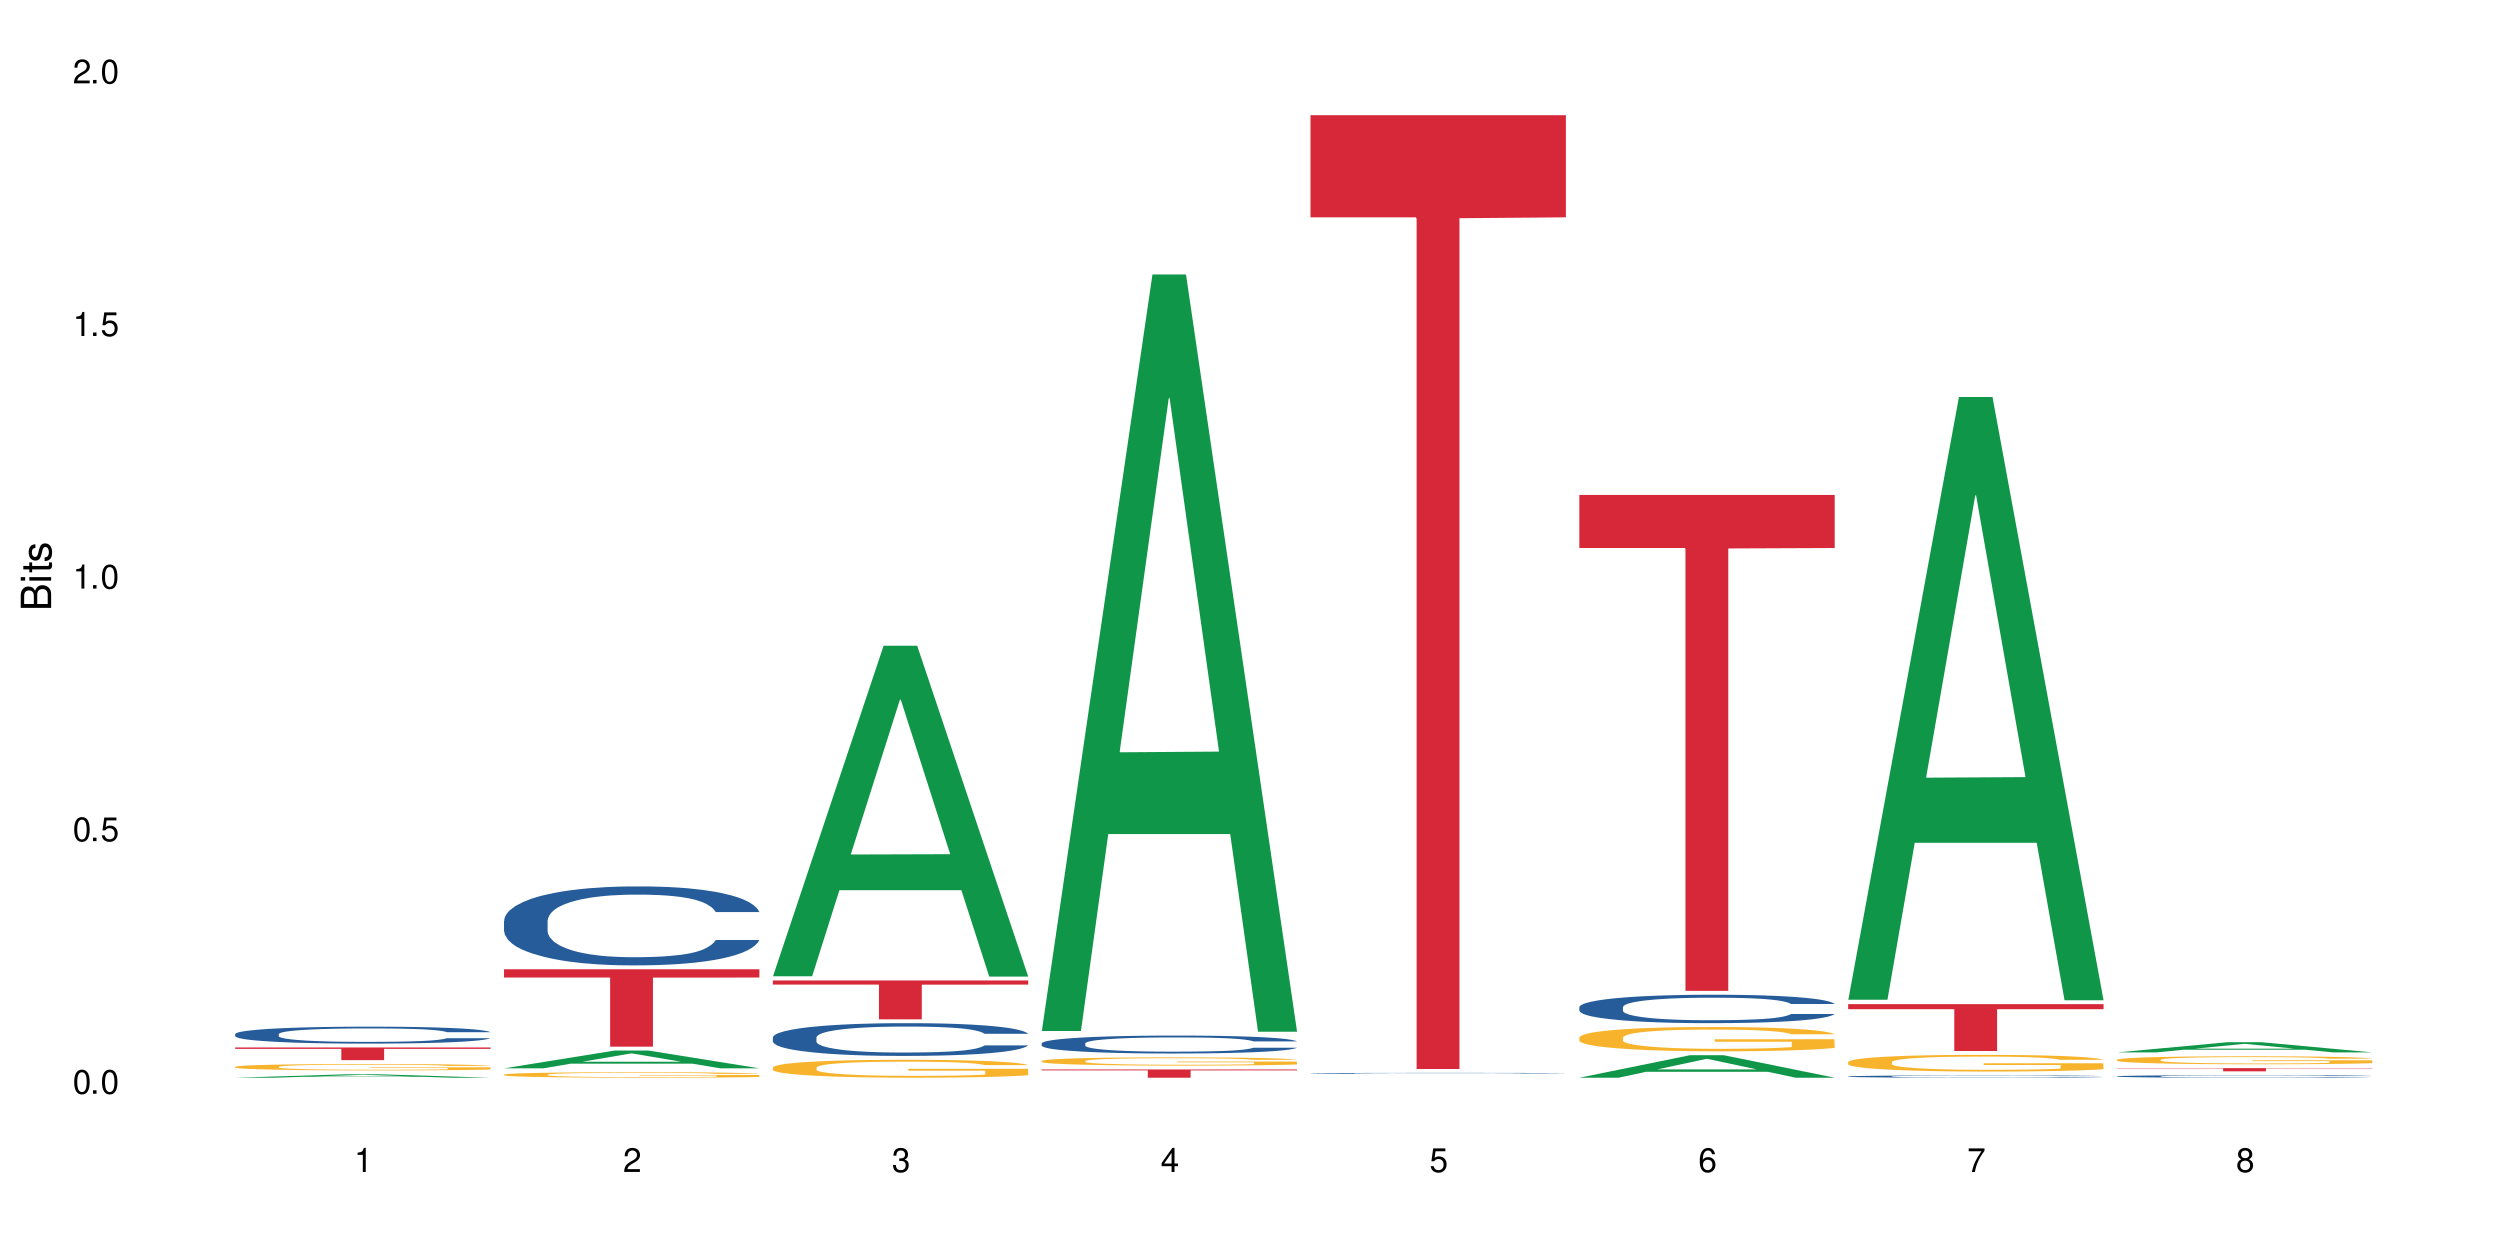
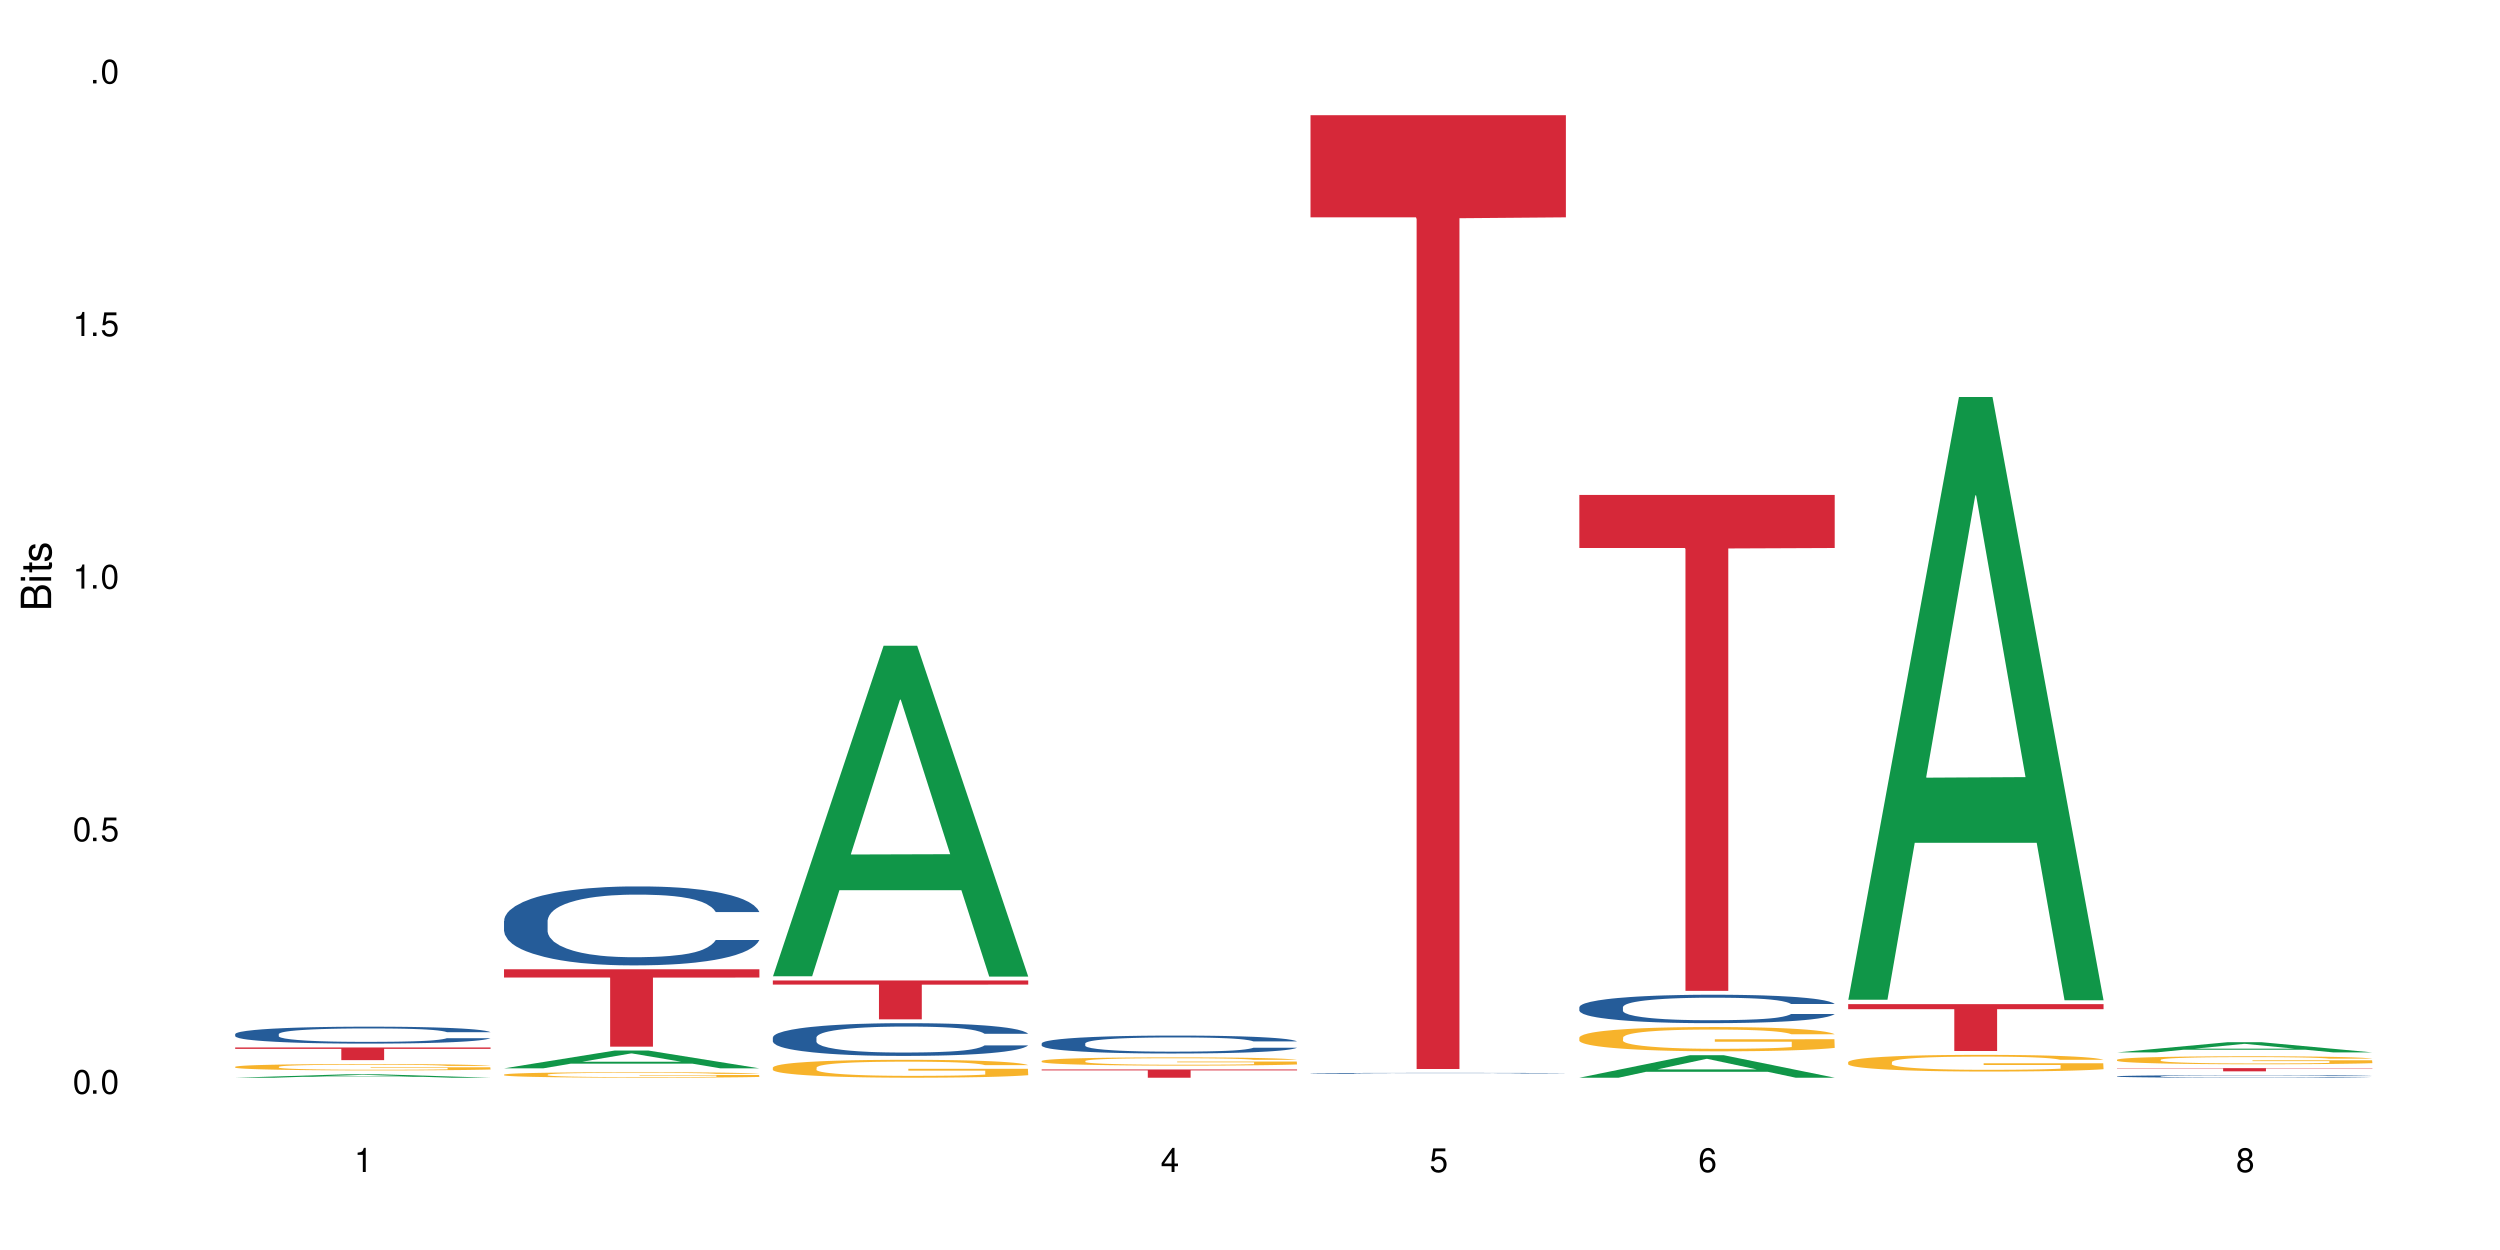
<svg xmlns="http://www.w3.org/2000/svg" xmlns:xlink="http://www.w3.org/1999/xlink" width="720" height="360" viewBox="0 0 720 360">
  <defs>
    <g>
      <g id="glyph-0-0">
</g>
      <g id="glyph-0-1">
        <path d="M 2.641 -6.938 C 2 -6.938 1.422 -6.656 1.078 -6.172 C 0.641 -5.562 0.406 -4.641 0.406 -3.359 C 0.406 -1.016 1.188 0.219 2.641 0.219 C 4.078 0.219 4.859 -1.016 4.859 -3.297 C 4.859 -4.641 4.656 -5.547 4.203 -6.172 C 3.844 -6.656 3.281 -6.938 2.641 -6.938 Z M 2.641 -6.188 C 3.547 -6.188 4 -5.25 4 -3.375 C 4 -1.406 3.562 -0.484 2.625 -0.484 C 1.734 -0.484 1.281 -1.438 1.281 -3.344 C 1.281 -5.25 1.734 -6.188 2.641 -6.188 Z M 2.641 -6.188 " />
      </g>
      <g id="glyph-0-2">
        <path d="M 1.828 -1 L 0.828 -1 L 0.828 0 L 1.828 0 Z M 1.828 -1 " />
      </g>
      <g id="glyph-0-3">
        <path d="M 4.562 -6.797 L 1.062 -6.797 L 0.547 -3.094 L 1.328 -3.094 C 1.719 -3.562 2.047 -3.734 2.578 -3.734 C 3.484 -3.734 4.062 -3.109 4.062 -2.094 C 4.062 -1.125 3.484 -0.531 2.578 -0.531 C 1.828 -0.531 1.375 -0.906 1.188 -1.672 L 0.328 -1.672 C 0.453 -1.109 0.547 -0.844 0.75 -0.594 C 1.125 -0.078 1.828 0.219 2.594 0.219 C 3.969 0.219 4.922 -0.781 4.922 -2.219 C 4.922 -3.562 4.031 -4.484 2.719 -4.484 C 2.25 -4.484 1.859 -4.359 1.469 -4.062 L 1.734 -5.969 L 4.562 -5.969 Z M 4.562 -6.797 " />
      </g>
      <g id="glyph-0-4">
        <path d="M 2.484 -4.938 L 2.484 0 L 3.328 0 L 3.328 -6.938 L 2.766 -6.938 C 2.469 -5.875 2.281 -5.734 0.984 -5.562 L 0.984 -4.938 Z M 2.484 -4.938 " />
      </g>
      <g id="glyph-0-5">
-         <path d="M 4.859 -0.828 L 1.281 -0.828 C 1.359 -1.406 1.672 -1.781 2.5 -2.281 L 3.469 -2.828 C 4.406 -3.344 4.906 -4.062 4.906 -4.906 C 4.906 -5.484 4.672 -6.031 4.266 -6.406 C 3.859 -6.766 3.375 -6.938 2.719 -6.938 C 1.859 -6.938 1.219 -6.625 0.844 -6.031 C 0.609 -5.672 0.5 -5.234 0.484 -4.531 L 1.328 -4.531 C 1.359 -5.016 1.406 -5.281 1.531 -5.516 C 1.75 -5.938 2.188 -6.203 2.703 -6.203 C 3.469 -6.203 4.031 -5.641 4.031 -4.891 C 4.031 -4.344 3.719 -3.859 3.125 -3.516 L 2.234 -3 C 0.812 -2.172 0.406 -1.531 0.328 -0.016 L 4.859 -0.016 Z M 4.859 -0.828 " />
-       </g>
+         </g>
      <g id="glyph-0-6">
-         <path d="M 2.125 -3.188 L 2.578 -3.188 C 3.5 -3.188 3.984 -2.766 3.984 -1.922 C 3.984 -1.062 3.469 -0.531 2.594 -0.531 C 1.656 -0.531 1.203 -1 1.156 -2.016 L 0.312 -2.016 C 0.344 -1.453 0.438 -1.094 0.609 -0.781 C 0.953 -0.109 1.625 0.219 2.547 0.219 C 3.953 0.219 4.859 -0.625 4.859 -1.938 C 4.859 -2.828 4.516 -3.297 3.703 -3.594 C 4.344 -3.844 4.656 -4.328 4.656 -5.031 C 4.656 -6.219 3.875 -6.938 2.578 -6.938 C 1.203 -6.938 0.484 -6.172 0.453 -4.703 L 1.297 -4.703 C 1.312 -5.125 1.344 -5.359 1.453 -5.578 C 1.641 -5.969 2.062 -6.203 2.594 -6.203 C 3.344 -6.203 3.797 -5.75 3.797 -5 C 3.797 -4.516 3.609 -4.219 3.25 -4.047 C 3.016 -3.953 2.703 -3.922 2.125 -3.906 Z M 2.125 -3.188 " />
-       </g>
+         </g>
      <g id="glyph-0-7">
        <path d="M 3.141 -1.672 L 3.141 0 L 3.984 0 L 3.984 -1.672 L 4.984 -1.672 L 4.984 -2.438 L 3.984 -2.438 L 3.984 -6.938 L 3.359 -6.938 L 0.266 -2.578 L 0.266 -1.672 Z M 3.141 -2.438 L 1 -2.438 L 3.141 -5.5 Z M 3.141 -2.438 " />
      </g>
      <g id="glyph-0-8">
        <path d="M 4.781 -5.125 C 4.609 -6.266 3.891 -6.938 2.844 -6.938 C 2.094 -6.938 1.422 -6.578 1.031 -5.953 C 0.594 -5.266 0.406 -4.422 0.406 -3.172 C 0.406 -2 0.578 -1.25 0.984 -0.641 C 1.359 -0.078 1.953 0.219 2.703 0.219 C 3.984 0.219 4.922 -0.75 4.922 -2.094 C 4.922 -3.375 4.062 -4.281 2.844 -4.281 C 2.172 -4.281 1.641 -4.031 1.281 -3.516 C 1.281 -5.234 1.828 -6.188 2.797 -6.188 C 3.391 -6.188 3.797 -5.797 3.938 -5.125 Z M 2.734 -3.531 C 3.547 -3.531 4.062 -2.953 4.062 -2.031 C 4.062 -1.156 3.484 -0.531 2.703 -0.531 C 1.922 -0.531 1.328 -1.188 1.328 -2.078 C 1.328 -2.938 1.906 -3.531 2.734 -3.531 Z M 2.734 -3.531 " />
      </g>
      <g id="glyph-0-9">
-         <path d="M 4.984 -6.797 L 0.438 -6.797 L 0.438 -5.969 L 4.109 -5.969 C 2.5 -3.656 1.828 -2.234 1.328 0 L 2.219 0 C 2.594 -2.172 3.453 -4.047 4.984 -6.094 Z M 4.984 -6.797 " />
-       </g>
+         </g>
      <g id="glyph-0-10">
        <path d="M 3.75 -3.656 C 4.469 -4.094 4.688 -4.438 4.688 -5.078 C 4.688 -6.172 3.844 -6.938 2.641 -6.938 C 1.438 -6.938 0.594 -6.172 0.594 -5.094 C 0.594 -4.438 0.812 -4.094 1.516 -3.656 C 0.734 -3.266 0.359 -2.703 0.359 -1.922 C 0.359 -0.656 1.281 0.219 2.641 0.219 C 3.984 0.219 4.922 -0.656 4.922 -1.922 C 4.922 -2.703 4.531 -3.266 3.75 -3.656 Z M 2.641 -6.188 C 3.359 -6.188 3.812 -5.75 3.812 -5.062 C 3.812 -4.406 3.344 -3.984 2.641 -3.984 C 1.922 -3.984 1.453 -4.406 1.453 -5.078 C 1.453 -5.75 1.922 -6.188 2.641 -6.188 Z M 2.641 -3.266 C 3.484 -3.266 4.062 -2.719 4.062 -1.906 C 4.062 -1.078 3.484 -0.531 2.625 -0.531 C 1.797 -0.531 1.219 -1.094 1.219 -1.906 C 1.219 -2.719 1.781 -3.266 2.641 -3.266 Z M 2.641 -3.266 " />
      </g>
      <g id="glyph-1-0">
</g>
      <g id="glyph-1-1">
        <path d="M 0 -0.953 L 0 -4.891 C 0 -5.719 -0.234 -6.344 -0.734 -6.797 C -1.188 -7.234 -1.812 -7.469 -2.5 -7.469 C -3.547 -7.469 -4.188 -7 -4.625 -5.875 C -4.984 -6.688 -5.625 -7.094 -6.531 -7.094 C -7.172 -7.094 -7.734 -6.859 -8.141 -6.391 C -8.562 -5.922 -8.75 -5.344 -8.75 -4.5 L -8.75 -0.953 Z M -4.984 -2.062 L -7.766 -2.062 L -7.766 -4.219 C -7.766 -4.844 -7.688 -5.203 -7.453 -5.5 C -7.219 -5.812 -6.859 -5.969 -6.375 -5.969 C -5.891 -5.969 -5.531 -5.812 -5.297 -5.5 C -5.062 -5.203 -4.984 -4.844 -4.984 -4.219 Z M -0.984 -2.062 L -4 -2.062 L -4 -4.781 C -4 -5.766 -3.438 -6.359 -2.484 -6.359 C -1.547 -6.359 -0.984 -5.766 -0.984 -4.781 Z M -0.984 -2.062 " />
      </g>
      <g id="glyph-1-2">
        <path d="M -6.281 -1.797 L -6.281 -0.797 L 0 -0.797 L 0 -1.797 Z M -8.75 -1.797 L -8.75 -0.797 L -7.484 -0.797 L -7.484 -1.797 Z M -8.75 -1.797 " />
      </g>
      <g id="glyph-1-3">
        <path d="M -6.281 -3.047 L -6.281 -2.016 L -8.016 -2.016 L -8.016 -1.016 L -6.281 -1.016 L -6.281 -0.172 L -5.469 -0.172 L -5.469 -1.016 L -0.719 -1.016 C -0.078 -1.016 0.281 -1.453 0.281 -2.234 C 0.281 -2.5 0.25 -2.719 0.188 -3.047 L -0.641 -3.047 C -0.609 -2.906 -0.594 -2.766 -0.594 -2.562 C -0.594 -2.141 -0.719 -2.016 -1.156 -2.016 L -5.469 -2.016 L -5.469 -3.047 Z M -6.281 -3.047 " />
      </g>
      <g id="glyph-1-4">
        <path d="M -4.531 -5.25 C -5.766 -5.25 -6.469 -4.422 -6.469 -2.969 C -6.469 -1.516 -5.719 -0.562 -4.547 -0.562 C -3.562 -0.562 -3.094 -1.062 -2.734 -2.562 L -2.516 -3.484 C -2.344 -4.188 -2.094 -4.469 -1.641 -4.469 C -1.047 -4.469 -0.641 -3.875 -0.641 -3 C -0.641 -2.453 -0.797 -2 -1.062 -1.75 C -1.25 -1.594 -1.422 -1.531 -1.875 -1.469 L -1.875 -0.406 C -0.422 -0.453 0.281 -1.266 0.281 -2.922 C 0.281 -4.5 -0.5 -5.516 -1.719 -5.516 C -2.656 -5.516 -3.172 -4.984 -3.469 -3.734 L -3.703 -2.766 C -3.891 -1.953 -4.156 -1.609 -4.594 -1.609 C -5.188 -1.609 -5.547 -2.125 -5.547 -2.938 C -5.547 -3.75 -5.203 -4.172 -4.531 -4.203 Z M -4.531 -5.25 " />
      </g>
    </g>
  </defs>
  <rect x="-72" y="-36" width="864" height="432" fill="rgb(100%, 100%, 100%)" fill-opacity="1" />
  <path fill-rule="nonzero" fill="rgb(6.275%, 58.824%, 28.235%)" fill-opacity="1" d="M 67.73 310.383 L 67.809 310.383 L 99.637 309.395 L 109.301 309.395 L 141.281 310.383 L 130.047 310.383 L 122.031 310.125 L 86.906 310.125 L 79.047 310.383 L 67.73 310.383 L 90.285 310.02 L 118.809 310.016 L 104.586 309.555 L 104.43 309.555 L 104.27 309.559 L 90.207 310.016 L 90.285 310.02 Z M 67.73 310.383 " />
  <path fill-rule="nonzero" fill="rgb(14.51%, 36.078%, 60%)" fill-opacity="1" d="M 67.73 297.805 L 67.82 297.801 L 67.82 297.695 L 68.09 297.527 L 68.719 297.312 L 69.344 297.164 L 70.961 296.902 L 73.203 296.648 L 75.535 296.449 L 77.238 296.336 L 78.766 296.246 L 82.262 296.082 L 84.504 295.996 L 86.926 295.918 L 89.887 295.844 L 92.039 295.801 L 96.883 295.727 L 100.469 295.695 L 103.25 295.684 L 109.262 295.684 L 112.848 295.699 L 115.449 295.723 L 118.32 295.758 L 120.742 295.801 L 124.957 295.898 L 128.727 296.023 L 130.43 296.094 L 133.121 296.23 L 135.184 296.367 L 136.617 296.48 L 138.234 296.648 L 139.668 296.848 L 140.746 297.074 L 141.281 297.266 L 128.727 297.266 L 128.098 297.09 L 127.379 296.949 L 126.035 296.766 L 124.688 296.637 L 122.805 296.508 L 121.102 296.422 L 118.77 296.34 L 116.707 296.285 L 114.555 296.246 L 112.488 296.219 L 108.543 296.191 L 103.969 296.191 L 102.266 296.199 L 98.766 296.238 L 96.883 296.27 L 94.191 296.332 L 92.309 296.387 L 90.066 296.477 L 88.539 296.555 L 86.656 296.668 L 85.312 296.773 L 83.785 296.918 L 82.891 297.031 L 82.082 297.156 L 81.363 297.301 L 80.828 297.457 L 80.469 297.625 L 80.289 297.785 L 80.289 298.477 L 80.469 298.637 L 80.918 298.824 L 82.082 299.094 L 83.785 299.332 L 85.762 299.52 L 87.645 299.652 L 88.719 299.715 L 90.156 299.785 L 92.398 299.875 L 95.629 299.965 L 97.512 300 L 100.383 300.035 L 103.34 300.055 L 107.289 300.055 L 110.785 300.035 L 113.117 300.016 L 115.539 299.98 L 118.859 299.902 L 120.922 299.832 L 122.715 299.746 L 124.062 299.664 L 124.957 299.59 L 126.305 299.453 L 127.379 299.301 L 128.188 299.145 L 128.727 298.992 L 141.281 298.992 L 140.746 299.172 L 139.938 299.344 L 139.129 299.477 L 137.875 299.633 L 136.441 299.77 L 134.375 299.926 L 132.672 300.027 L 130.43 300.141 L 128.367 300.223 L 126.125 300.301 L 122.805 300.391 L 120.652 300.434 L 118.32 300.473 L 115.539 300.508 L 112.043 300.539 L 108.273 300.559 L 104.777 300.562 L 101.008 300.555 L 98.227 300.535 L 94.551 300.496 L 89.977 300.414 L 86.656 300.332 L 84.055 300.246 L 81.812 300.156 L 79.301 300.035 L 76.074 299.84 L 74.098 299.688 L 72.754 299.562 L 71.23 299.391 L 70.152 299.234 L 68.898 298.984 L 68 298.668 L 67.73 298.422 Z M 67.73 297.805 " />
  <path fill-rule="nonzero" fill="rgb(96.863%, 70.196%, 16.863%)" fill-opacity="1" d="M 67.73 307.227 L 67.82 307.223 L 67.82 307.191 L 68.18 307.113 L 69.078 307.012 L 70.242 306.926 L 71.5 306.855 L 72.305 306.82 L 73.652 306.77 L 74.816 306.734 L 77.777 306.66 L 81.543 306.586 L 83.609 306.559 L 85.941 306.527 L 89.258 306.496 L 90.785 306.484 L 95.449 306.457 L 100.738 306.441 L 106.57 306.438 L 109.262 306.438 L 112.938 306.445 L 117.961 306.465 L 120.832 306.48 L 123.074 306.496 L 125.406 306.52 L 128.277 306.551 L 130.969 306.594 L 133.121 306.633 L 135.273 306.684 L 137.066 306.738 L 138.594 306.797 L 139.938 306.867 L 140.746 306.926 L 141.281 306.984 L 128.816 306.984 L 128.098 306.926 L 127.289 306.879 L 125.945 306.824 L 124.598 306.785 L 123.254 306.754 L 120.742 306.707 L 118.59 306.684 L 115.898 306.66 L 113.297 306.645 L 110.336 306.633 L 108.543 306.629 L 103.789 306.629 L 99.484 306.641 L 96.973 306.656 L 95.18 306.668 L 92.668 306.695 L 91.141 306.715 L 90.246 306.727 L 87.555 306.781 L 85.762 306.828 L 84.773 306.859 L 83.52 306.91 L 82.621 306.953 L 81.633 307.023 L 81.098 307.074 L 80.379 307.188 L 80.289 307.488 L 80.559 307.555 L 81.098 307.625 L 81.812 307.684 L 82.891 307.746 L 83.965 307.797 L 85.852 307.863 L 87.465 307.906 L 88.719 307.934 L 91.141 307.98 L 92.129 307.996 L 94.461 308.027 L 96.883 308.051 L 99.844 308.07 L 102.086 308.078 L 105.672 308.09 L 110.246 308.09 L 115.629 308.078 L 119.039 308.062 L 121.371 308.051 L 122.895 308.039 L 124.777 308.02 L 126.125 308.004 L 127.379 307.984 L 128.906 307.957 L 128.906 307.555 L 106.75 307.551 L 106.75 307.363 L 141.195 307.363 L 141.281 308.02 L 139.398 308.066 L 137.066 308.109 L 134.824 308.145 L 132.492 308.172 L 129.176 308.203 L 126.484 308.223 L 122.355 308.246 L 118.59 308.262 L 114.645 308.273 L 111.145 308.277 L 107.02 308.281 L 103.34 308.277 L 99.395 308.266 L 96.254 308.254 L 93.383 308.234 L 90.516 308.215 L 86.926 308.18 L 84.594 308.148 L 82.172 308.113 L 79.75 308.074 L 77.598 308.027 L 76.164 307.992 L 74.727 307.953 L 73.203 307.902 L 71.766 307.844 L 70.691 307.793 L 69.703 307.734 L 68.988 307.676 L 68.27 307.602 L 67.91 307.539 L 67.73 307.488 Z M 67.73 307.227 " />
  <path fill-rule="nonzero" fill="rgb(83.922%, 15.686%, 22.353%)" fill-opacity="1" d="M 67.73 301.676 L 141.281 301.676 L 141.281 302.066 L 110.629 302.07 L 110.629 305.324 L 98.297 305.324 L 98.297 302.074 L 98.117 302.066 L 67.73 302.066 Z M 67.73 301.676 " />
  <path fill-rule="nonzero" fill="rgb(6.275%, 58.824%, 28.235%)" fill-opacity="1" d="M 145.156 307.68 L 145.234 307.672 L 177.059 302.551 L 186.723 302.551 L 218.707 307.684 L 207.469 307.684 L 199.453 306.344 L 164.328 306.344 L 156.469 307.68 L 145.156 307.68 L 167.707 305.789 L 196.23 305.785 L 182.008 303.391 L 181.852 303.387 L 181.695 303.398 L 167.629 305.785 L 167.707 305.789 Z M 145.156 307.68 " />
  <path fill-rule="nonzero" fill="rgb(14.51%, 36.078%, 60%)" fill-opacity="1" d="M 145.156 265.191 L 145.242 265.172 L 145.242 264.672 L 145.512 263.883 L 146.141 262.883 L 146.77 262.199 L 148.383 260.973 L 150.625 259.785 L 152.957 258.871 L 154.664 258.332 L 156.188 257.914 L 159.684 257.148 L 161.93 256.75 L 164.352 256.398 L 167.309 256.047 L 169.461 255.836 L 174.305 255.504 L 177.895 255.359 L 180.676 255.297 L 186.684 255.297 L 190.273 255.379 L 192.875 255.484 L 195.742 255.648 L 198.164 255.836 L 202.383 256.293 L 206.148 256.875 L 207.852 257.211 L 210.543 257.855 L 212.605 258.477 L 214.043 259.016 L 215.656 259.785 L 217.094 260.723 L 218.168 261.781 L 218.707 262.676 L 206.148 262.676 L 205.52 261.844 L 204.805 261.199 L 203.457 260.348 L 202.113 259.746 L 200.23 259.141 L 198.523 258.746 L 196.191 258.352 L 194.129 258.102 L 191.977 257.914 L 189.914 257.793 L 185.969 257.668 L 181.391 257.668 L 179.688 257.707 L 176.191 257.875 L 174.305 258.02 L 171.613 258.312 L 169.73 258.582 L 167.488 258.996 L 165.965 259.352 L 164.082 259.891 L 162.734 260.367 L 161.211 261.055 L 160.312 261.574 L 159.508 262.156 L 158.789 262.844 L 158.25 263.57 L 157.891 264.34 L 157.711 265.086 L 157.711 268.309 L 157.891 269.059 L 158.34 269.93 L 159.508 271.199 L 161.211 272.301 L 163.184 273.172 L 165.066 273.797 L 166.145 274.086 L 167.578 274.418 L 169.82 274.836 L 173.051 275.25 L 174.934 275.418 L 177.805 275.582 L 180.766 275.668 L 184.711 275.668 L 188.211 275.582 L 190.543 275.48 L 192.965 275.312 L 196.281 274.961 L 198.344 274.629 L 200.141 274.23 L 201.484 273.836 L 202.383 273.504 L 203.727 272.859 L 204.805 272.152 L 205.609 271.426 L 206.148 270.719 L 218.707 270.719 L 218.168 271.551 L 217.359 272.363 L 216.555 272.965 L 215.297 273.691 L 213.863 274.336 L 211.801 275.062 L 210.094 275.543 L 207.852 276.062 L 205.789 276.457 L 203.547 276.809 L 200.23 277.227 L 198.074 277.434 L 195.742 277.621 L 192.965 277.785 L 189.465 277.934 L 185.699 278.016 L 182.199 278.035 L 178.434 277.996 L 175.652 277.91 L 171.973 277.723 L 167.398 277.352 L 164.082 276.957 L 161.48 276.559 L 159.238 276.145 L 156.727 275.582 L 153.496 274.668 L 151.523 273.961 L 150.176 273.379 L 148.652 272.57 L 147.574 271.844 L 146.32 270.68 L 145.422 269.203 L 145.156 268.059 Z M 145.156 265.191 " />
  <path fill-rule="nonzero" fill="rgb(96.863%, 70.196%, 16.863%)" fill-opacity="1" d="M 145.156 309.477 L 145.242 309.473 L 145.242 309.445 L 145.602 309.379 L 146.5 309.289 L 147.664 309.215 L 148.922 309.16 L 149.73 309.129 L 151.074 309.086 L 152.242 309.051 L 155.199 308.988 L 158.969 308.926 L 161.031 308.902 L 163.363 308.875 L 166.684 308.848 L 168.207 308.84 L 172.871 308.816 L 178.164 308.801 L 183.992 308.797 L 186.684 308.797 L 190.363 308.805 L 195.387 308.82 L 198.254 308.832 L 200.496 308.848 L 202.828 308.867 L 205.699 308.895 L 208.391 308.93 L 210.543 308.965 L 212.695 309.008 L 214.492 309.055 L 216.016 309.105 L 217.359 309.168 L 218.168 309.219 L 218.707 309.27 L 206.238 309.27 L 205.52 309.219 L 204.715 309.18 L 203.367 309.129 L 202.023 309.098 L 200.676 309.07 L 198.164 309.031 L 196.012 309.008 L 193.32 308.988 L 190.723 308.973 L 187.762 308.965 L 185.969 308.961 L 181.211 308.961 L 176.906 308.973 L 174.395 308.984 L 172.602 308.996 L 170.09 309.02 L 168.566 309.035 L 167.668 309.047 L 164.977 309.09 L 163.184 309.133 L 162.195 309.16 L 160.941 309.203 L 160.043 309.242 L 159.059 309.301 L 158.52 309.344 L 157.801 309.441 L 157.711 309.703 L 157.98 309.758 L 158.52 309.816 L 159.238 309.871 L 160.312 309.926 L 161.391 309.969 L 163.273 310.023 L 164.887 310.062 L 166.145 310.086 L 168.566 310.125 L 169.551 310.137 L 171.883 310.164 L 174.305 310.184 L 177.266 310.203 L 179.508 310.211 L 183.098 310.219 L 187.672 310.219 L 193.055 310.211 L 196.461 310.199 L 198.793 310.188 L 200.32 310.176 L 202.203 310.16 L 203.547 310.145 L 204.805 310.129 L 206.328 310.105 L 206.328 309.758 L 184.172 309.758 L 184.172 309.594 L 218.617 309.594 L 218.707 310.16 L 216.824 310.199 L 214.492 310.238 L 212.25 310.266 L 209.918 310.289 L 206.598 310.316 L 203.906 310.336 L 199.781 310.355 L 196.012 310.367 L 192.066 310.379 L 188.566 310.383 L 184.441 310.383 L 180.766 310.379 L 176.816 310.371 L 173.68 310.359 L 167.938 310.328 L 164.352 310.297 L 162.016 310.27 L 159.594 310.242 L 157.172 310.203 L 155.02 310.164 L 153.586 310.137 L 152.152 310.102 L 150.625 310.059 L 149.191 310.008 L 148.113 309.961 L 147.129 309.91 L 146.41 309.863 L 145.691 309.801 L 145.332 309.746 L 145.156 309.703 Z M 145.156 309.477 " />
  <path fill-rule="nonzero" fill="rgb(83.922%, 15.686%, 22.353%)" fill-opacity="1" d="M 145.156 279.148 L 218.707 279.148 L 218.707 281.535 L 188.051 281.555 L 188.051 301.438 L 175.719 301.438 L 175.719 281.578 L 175.539 281.535 L 145.156 281.535 Z M 145.156 279.148 " />
  <path fill-rule="nonzero" fill="rgb(6.275%, 58.824%, 28.235%)" fill-opacity="1" d="M 222.578 281.172 L 222.656 281.082 L 254.48 185.965 L 264.148 185.965 L 296.129 281.258 L 284.895 281.258 L 276.879 256.383 L 241.75 256.383 L 233.895 281.172 L 222.578 281.172 L 245.129 246.094 L 273.656 246.004 L 259.434 201.531 L 259.273 201.445 L 259.117 201.711 L 245.051 246.004 L 245.129 246.094 Z M 222.578 281.172 " />
  <path fill-rule="nonzero" fill="rgb(14.51%, 36.078%, 60%)" fill-opacity="1" d="M 222.578 298.777 L 222.668 298.77 L 222.668 298.562 L 222.938 298.234 L 223.562 297.82 L 224.191 297.539 L 225.809 297.027 L 228.051 296.535 L 230.383 296.156 L 232.086 295.934 L 233.609 295.762 L 237.109 295.441 L 239.352 295.277 L 241.773 295.133 L 244.734 294.984 L 246.887 294.898 L 251.73 294.762 L 255.316 294.699 L 258.098 294.676 L 264.109 294.676 L 267.695 294.711 L 270.297 294.754 L 273.168 294.82 L 275.59 294.898 L 279.805 295.09 L 283.57 295.332 L 285.277 295.469 L 287.969 295.734 L 290.031 295.992 L 291.465 296.219 L 293.082 296.535 L 294.516 296.926 L 295.59 297.363 L 296.129 297.734 L 283.57 297.734 L 282.945 297.391 L 282.227 297.125 L 280.883 296.77 L 279.535 296.52 L 277.652 296.27 L 275.949 296.105 L 273.617 295.941 L 271.551 295.84 L 269.398 295.762 L 267.336 295.711 L 263.391 295.656 L 258.816 295.656 L 257.109 295.676 L 253.613 295.742 L 251.73 295.805 L 249.039 295.926 L 247.156 296.035 L 244.914 296.211 L 243.387 296.355 L 241.504 296.582 L 240.16 296.777 L 238.633 297.062 L 237.738 297.277 L 236.93 297.52 L 236.211 297.805 L 235.672 298.105 L 235.316 298.426 L 235.137 298.734 L 235.137 300.07 L 235.316 300.383 L 235.762 300.746 L 236.93 301.27 L 238.633 301.727 L 240.605 302.09 L 242.492 302.348 L 243.566 302.469 L 245.004 302.605 L 247.246 302.777 L 250.473 302.953 L 252.355 303.02 L 255.227 303.09 L 258.188 303.125 L 262.133 303.125 L 265.633 303.09 L 267.965 303.047 L 270.387 302.977 L 273.707 302.832 L 275.77 302.691 L 277.562 302.527 L 278.906 302.363 L 279.805 302.227 L 281.148 301.961 L 282.227 301.668 L 283.035 301.363 L 283.57 301.07 L 296.129 301.07 L 295.59 301.418 L 294.785 301.754 L 293.977 302.004 L 292.723 302.305 L 291.285 302.57 L 289.223 302.875 L 287.52 303.07 L 285.277 303.289 L 283.215 303.453 L 280.973 303.598 L 277.652 303.77 L 275.5 303.855 L 273.168 303.934 L 270.387 304.004 L 266.887 304.062 L 263.121 304.098 L 259.621 304.105 L 255.855 304.09 L 253.074 304.055 L 249.398 303.977 L 244.824 303.82 L 241.504 303.656 L 238.902 303.496 L 236.66 303.32 L 234.148 303.09 L 230.918 302.711 L 228.945 302.418 L 227.602 302.176 L 226.074 301.84 L 225 301.539 L 223.742 301.055 L 222.848 300.441 L 222.578 299.969 Z M 222.578 298.777 " />
  <path fill-rule="nonzero" fill="rgb(96.863%, 70.196%, 16.863%)" fill-opacity="1" d="M 222.578 307.43 L 222.668 307.426 L 222.668 307.332 L 223.027 307.121 L 223.922 306.828 L 225.09 306.586 L 226.344 306.398 L 227.152 306.301 L 228.496 306.156 L 229.664 306.055 L 232.625 305.844 L 236.391 305.645 L 238.453 305.559 L 240.785 305.48 L 244.105 305.391 L 245.629 305.355 L 250.293 305.281 L 255.586 305.234 L 261.418 305.219 L 264.109 305.223 L 267.785 305.242 L 272.809 305.297 L 275.68 305.344 L 277.922 305.391 L 280.254 305.449 L 283.125 305.547 L 285.816 305.66 L 287.969 305.77 L 290.121 305.914 L 291.914 306.062 L 293.438 306.23 L 294.785 306.426 L 295.59 306.594 L 296.129 306.758 L 283.66 306.758 L 282.945 306.594 L 282.137 306.465 L 280.793 306.309 L 279.445 306.195 L 278.102 306.105 L 275.59 305.984 L 273.438 305.906 L 270.746 305.844 L 268.145 305.801 L 265.184 305.77 L 263.391 305.762 L 258.637 305.762 L 254.332 305.797 L 251.82 305.832 L 250.023 305.871 L 247.512 305.941 L 245.988 305.996 L 245.094 306.035 L 242.402 306.18 L 240.605 306.312 L 239.621 306.402 L 238.363 306.543 L 237.469 306.672 L 236.48 306.859 L 235.941 307.004 L 235.227 307.324 L 235.137 308.172 L 235.406 308.352 L 235.941 308.543 L 236.66 308.715 L 237.738 308.895 L 238.812 309.031 L 240.695 309.215 L 242.312 309.336 L 243.566 309.418 L 245.988 309.543 L 246.977 309.586 L 249.309 309.672 L 251.73 309.738 L 254.691 309.793 L 256.934 309.82 L 260.52 309.844 L 265.094 309.844 L 270.477 309.816 L 273.887 309.781 L 276.219 309.742 L 277.742 309.707 L 279.625 309.656 L 280.973 309.609 L 282.227 309.559 L 283.75 309.477 L 283.75 308.352 L 261.598 308.348 L 261.598 307.816 L 296.039 307.812 L 296.129 309.656 L 294.246 309.785 L 291.914 309.906 L 289.672 310 L 287.34 310.082 L 284.02 310.172 L 281.328 310.227 L 277.203 310.293 L 273.438 310.336 L 269.488 310.363 L 265.992 310.379 L 261.867 310.383 L 258.188 310.375 L 254.242 310.344 L 251.102 310.309 L 248.23 310.262 L 245.359 310.199 L 241.773 310.102 L 239.441 310.02 L 237.02 309.922 L 234.598 309.805 L 232.445 309.676 L 231.008 309.578 L 229.574 309.465 L 228.051 309.32 L 226.613 309.16 L 225.539 309.016 L 224.551 308.852 L 223.832 308.695 L 223.117 308.484 L 222.758 308.312 L 222.578 308.168 Z M 222.578 307.43 " />
  <path fill-rule="nonzero" fill="rgb(83.922%, 15.686%, 22.353%)" fill-opacity="1" d="M 222.578 282.371 L 296.129 282.371 L 296.129 283.57 L 265.477 283.582 L 265.477 293.562 L 253.141 293.562 L 253.141 283.59 L 252.965 283.57 L 222.578 283.57 Z M 222.578 282.371 " />
-   <path fill-rule="nonzero" fill="rgb(6.275%, 58.824%, 28.235%)" fill-opacity="1" d="M 300 296.93 L 300.078 296.723 L 331.906 79.055 L 341.57 79.055 L 373.555 297.133 L 362.316 297.133 L 354.301 240.207 L 319.176 240.207 L 311.316 296.93 L 300 296.93 L 322.555 216.66 L 351.078 216.457 L 336.855 114.684 L 336.699 114.48 L 336.543 115.094 L 322.477 216.457 L 322.555 216.66 Z M 300 296.93 " />
  <path fill-rule="nonzero" fill="rgb(14.51%, 36.078%, 60%)" fill-opacity="1" d="M 300 300.492 L 300.09 300.488 L 300.09 300.375 L 300.359 300.195 L 300.988 299.969 L 301.617 299.812 L 303.23 299.535 L 305.473 299.266 L 307.805 299.059 L 309.508 298.938 L 311.035 298.84 L 314.531 298.668 L 316.773 298.578 L 319.195 298.496 L 322.156 298.418 L 324.309 298.371 L 329.152 298.293 L 332.742 298.262 L 335.52 298.246 L 341.531 298.246 L 345.117 298.266 L 347.719 298.289 L 350.59 298.328 L 353.012 298.371 L 357.227 298.473 L 360.996 298.605 L 362.699 298.68 L 365.391 298.828 L 367.453 298.969 L 368.891 299.094 L 370.504 299.266 L 371.938 299.48 L 373.016 299.719 L 373.555 299.922 L 360.996 299.922 L 360.367 299.734 L 359.648 299.586 L 358.305 299.395 L 356.961 299.258 L 355.074 299.121 L 353.371 299.031 L 351.039 298.941 L 348.977 298.883 L 346.824 298.84 L 344.762 298.812 L 340.812 298.785 L 336.238 298.785 L 334.535 298.793 L 331.035 298.832 L 329.152 298.867 L 326.461 298.93 L 324.578 298.992 L 322.336 299.086 L 320.812 299.168 L 318.926 299.289 L 317.582 299.398 L 316.059 299.555 L 315.16 299.672 L 314.352 299.805 L 313.637 299.961 L 313.098 300.125 L 312.738 300.301 L 312.559 300.469 L 312.559 301.203 L 312.738 301.371 L 313.188 301.57 L 314.352 301.855 L 316.059 302.105 L 318.031 302.305 L 319.914 302.445 L 320.992 302.512 L 322.426 302.59 L 324.668 302.684 L 327.898 302.777 L 329.781 302.816 L 332.652 302.852 L 335.609 302.871 L 339.559 302.871 L 343.055 302.852 L 345.387 302.828 L 347.809 302.793 L 351.129 302.711 L 353.191 302.637 L 354.984 302.547 L 356.332 302.457 L 357.227 302.383 L 358.574 302.234 L 359.648 302.074 L 360.457 301.91 L 360.996 301.75 L 373.555 301.75 L 373.016 301.938 L 372.207 302.121 L 371.402 302.258 L 370.145 302.422 L 368.711 302.57 L 366.645 302.734 L 364.941 302.844 L 362.699 302.961 L 360.637 303.051 L 358.395 303.133 L 355.074 303.227 L 352.922 303.273 L 350.59 303.316 L 347.809 303.352 L 344.312 303.387 L 340.543 303.406 L 337.047 303.41 L 333.277 303.402 L 330.5 303.383 L 326.82 303.34 L 322.246 303.254 L 318.926 303.164 L 316.324 303.074 L 314.082 302.98 L 311.57 302.852 L 308.344 302.645 L 306.371 302.484 L 305.023 302.352 L 303.5 302.168 L 302.422 302.004 L 301.168 301.738 L 300.27 301.402 L 300 301.145 Z M 300 300.492 " />
  <path fill-rule="nonzero" fill="rgb(96.863%, 70.196%, 16.863%)" fill-opacity="1" d="M 300 305.539 L 300.09 305.539 L 300.09 305.492 L 300.449 305.398 L 301.348 305.262 L 302.512 305.152 L 303.77 305.066 L 304.574 305.02 L 305.922 304.953 L 307.086 304.906 L 310.047 304.809 L 313.816 304.719 L 315.879 304.68 L 318.211 304.641 L 321.527 304.602 L 323.055 304.586 L 327.719 304.551 L 333.012 304.531 L 338.84 304.523 L 341.531 304.523 L 345.207 304.535 L 350.23 304.559 L 353.102 304.578 L 355.344 304.602 L 357.676 304.629 L 360.547 304.672 L 363.238 304.727 L 365.391 304.777 L 367.543 304.84 L 369.336 304.91 L 370.863 304.988 L 372.207 305.078 L 373.016 305.152 L 373.555 305.23 L 361.086 305.23 L 360.367 305.152 L 359.559 305.094 L 358.215 305.023 L 356.871 304.973 L 355.523 304.93 L 353.012 304.875 L 350.859 304.84 L 348.168 304.809 L 345.566 304.789 L 342.609 304.777 L 340.812 304.773 L 336.059 304.773 L 331.754 304.789 L 329.242 304.805 L 327.449 304.82 L 324.938 304.855 L 323.414 304.879 L 322.516 304.898 L 319.824 304.965 L 318.031 305.027 L 317.043 305.066 L 315.789 305.133 L 314.891 305.191 L 313.902 305.277 L 313.367 305.344 L 312.648 305.488 L 312.559 305.879 L 312.828 305.961 L 313.367 306.051 L 314.082 306.129 L 315.16 306.211 L 316.234 306.273 L 318.121 306.359 L 319.734 306.414 L 320.992 306.453 L 323.414 306.512 L 324.398 306.531 L 326.73 306.57 L 329.152 306.598 L 332.113 306.625 L 334.355 306.637 L 337.941 306.648 L 342.52 306.648 L 347.898 306.637 L 351.309 306.617 L 353.641 306.602 L 355.164 306.586 L 357.047 306.562 L 358.395 306.539 L 359.648 306.516 L 361.176 306.48 L 361.176 305.961 L 339.02 305.961 L 339.02 305.719 L 373.465 305.715 L 373.555 306.562 L 371.668 306.621 L 369.336 306.676 L 367.094 306.723 L 364.762 306.758 L 361.445 306.801 L 358.754 306.824 L 354.629 306.855 L 350.859 306.875 L 346.914 306.887 L 343.414 306.895 L 339.289 306.895 L 335.609 306.891 L 331.664 306.879 L 328.523 306.863 L 325.656 306.84 L 322.785 306.812 L 319.195 306.766 L 316.863 306.73 L 314.441 306.684 L 312.02 306.629 L 309.867 306.57 L 308.434 306.527 L 306.996 306.473 L 305.473 306.41 L 304.039 306.336 L 302.961 306.27 L 301.973 306.191 L 301.258 306.121 L 300.539 306.023 L 300.18 305.945 L 300 305.879 Z M 300 305.539 " />
  <path fill-rule="nonzero" fill="rgb(83.922%, 15.686%, 22.353%)" fill-opacity="1" d="M 300 308.008 L 373.555 308.008 L 373.555 308.266 L 342.898 308.266 L 342.898 310.383 L 330.566 310.383 L 330.566 308.27 L 330.387 308.266 L 300 308.266 Z M 300 308.008 " />
  <path fill-rule="nonzero" fill="rgb(14.51%, 36.078%, 60%)" fill-opacity="1" d="M 377.426 309.113 L 377.516 309.113 L 377.516 309.105 L 377.781 309.098 L 379.039 309.074 L 380.652 309.062 L 382.895 309.047 L 385.227 309.035 L 386.934 309.027 L 388.457 309.023 L 391.957 309.016 L 394.199 309.008 L 396.621 309.004 L 399.578 309 L 401.734 309 L 406.574 308.992 L 425.145 308.992 L 428.016 308.996 L 430.438 309 L 434.652 309.004 L 438.418 309.012 L 440.125 309.016 L 442.812 309.023 L 444.879 309.031 L 446.312 309.035 L 447.926 309.047 L 449.363 309.059 L 450.438 309.07 L 450.977 309.082 L 438.418 309.082 L 437.789 309.07 L 437.074 309.062 L 435.727 309.055 L 434.383 309.047 L 432.5 309.039 L 430.793 309.035 L 428.461 309.027 L 426.398 309.027 L 424.246 309.023 L 422.184 309.023 L 418.238 309.02 L 411.957 309.02 L 408.461 309.023 L 406.574 309.023 L 403.887 309.027 L 402 309.031 L 399.758 309.035 L 398.234 309.043 L 396.352 309.047 L 395.004 309.055 L 393.48 309.062 L 392.582 309.066 L 391.777 309.074 L 391.059 309.082 L 390.16 309.102 L 389.98 309.113 L 389.98 309.152 L 390.16 309.16 L 390.609 309.172 L 391.777 309.188 L 393.48 309.199 L 395.453 309.211 L 397.336 309.219 L 398.414 309.223 L 399.848 309.227 L 402.09 309.23 L 405.32 309.234 L 407.203 309.238 L 410.074 309.238 L 413.035 309.242 L 416.98 309.242 L 420.48 309.238 L 425.234 309.238 L 428.551 309.23 L 430.613 309.227 L 432.41 309.223 L 433.754 309.219 L 434.652 309.215 L 435.996 309.207 L 437.074 309.199 L 437.879 309.188 L 438.418 309.18 L 450.977 309.18 L 450.438 309.191 L 449.633 309.199 L 448.824 309.207 L 447.566 309.215 L 446.133 309.223 L 444.07 309.234 L 442.367 309.238 L 440.125 309.246 L 438.059 309.25 L 435.816 309.254 L 432.5 309.262 L 430.348 309.262 L 428.016 309.266 L 425.234 309.266 L 421.734 309.27 L 407.922 309.27 L 404.242 309.266 L 399.668 309.262 L 396.352 309.258 L 393.75 309.25 L 391.508 309.246 L 388.996 309.238 L 385.766 309.23 L 383.793 309.219 L 382.449 309.211 L 380.922 309.203 L 379.848 309.195 L 378.59 309.18 L 377.695 309.16 L 377.426 309.148 Z M 377.426 309.113 " />
  <path fill-rule="nonzero" fill="rgb(83.922%, 15.686%, 22.353%)" fill-opacity="1" d="M 377.426 33.184 L 450.977 33.184 L 450.977 62.59 L 420.324 62.848 L 420.324 307.879 L 407.988 307.879 L 407.988 63.105 L 407.809 62.59 L 377.426 62.59 Z M 377.426 33.184 " />
  <path fill-rule="nonzero" fill="rgb(6.275%, 58.824%, 28.235%)" fill-opacity="1" d="M 454.848 310.379 L 454.926 310.371 L 486.75 303.895 L 496.418 303.895 L 528.398 310.383 L 517.164 310.383 L 509.148 308.688 L 474.023 308.688 L 466.164 310.379 L 454.848 310.379 L 477.402 307.988 L 505.926 307.98 L 491.703 304.953 L 491.547 304.945 L 491.387 304.965 L 477.32 307.98 L 477.402 307.988 Z M 454.848 310.379 " />
  <path fill-rule="nonzero" fill="rgb(14.51%, 36.078%, 60%)" fill-opacity="1" d="M 454.848 290.051 L 454.938 290.043 L 454.938 289.863 L 455.207 289.578 L 455.836 289.219 L 456.461 288.973 L 458.078 288.531 L 460.32 288.105 L 462.652 287.777 L 464.355 287.582 L 465.879 287.434 L 469.379 287.156 L 471.621 287.012 L 474.043 286.887 L 477.004 286.758 L 479.156 286.684 L 484 286.566 L 487.586 286.512 L 490.367 286.488 L 496.379 286.488 L 499.965 286.52 L 502.566 286.559 L 505.438 286.617 L 507.859 286.684 L 512.074 286.848 L 515.844 287.059 L 517.547 287.176 L 520.238 287.41 L 522.301 287.633 L 523.734 287.828 L 525.352 288.105 L 526.785 288.441 L 527.863 288.824 L 528.398 289.145 L 515.844 289.145 L 515.215 288.844 L 514.496 288.613 L 513.152 288.309 L 511.805 288.09 L 509.922 287.875 L 508.219 287.73 L 505.887 287.59 L 503.824 287.5 L 501.672 287.434 L 499.605 287.387 L 495.66 287.344 L 491.086 287.344 L 489.383 287.355 L 485.883 287.418 L 484 287.469 L 481.309 287.574 L 479.426 287.672 L 477.184 287.82 L 475.656 287.949 L 473.773 288.141 L 472.43 288.312 L 470.902 288.562 L 470.008 288.746 L 469.199 288.957 L 468.48 289.203 L 467.945 289.465 L 467.586 289.742 L 467.406 290.012 L 467.406 291.172 L 467.586 291.441 L 468.035 291.754 L 469.199 292.211 L 470.902 292.605 L 472.879 292.922 L 474.762 293.145 L 475.836 293.25 L 477.273 293.367 L 479.516 293.52 L 482.742 293.668 L 484.629 293.727 L 487.496 293.789 L 490.457 293.816 L 494.406 293.816 L 497.902 293.789 L 500.234 293.75 L 502.656 293.691 L 505.977 293.562 L 508.039 293.441 L 509.832 293.301 L 511.18 293.16 L 512.074 293.039 L 513.422 292.809 L 514.496 292.555 L 515.305 292.293 L 515.844 292.039 L 528.398 292.039 L 527.863 292.336 L 527.055 292.629 L 526.246 292.844 L 524.992 293.105 L 523.555 293.34 L 521.492 293.602 L 519.789 293.773 L 517.547 293.961 L 515.484 294.102 L 513.242 294.227 L 509.922 294.379 L 507.77 294.453 L 505.438 294.52 L 502.656 294.578 L 499.16 294.633 L 495.391 294.66 L 491.895 294.668 L 488.125 294.656 L 485.344 294.625 L 481.668 294.559 L 477.094 294.422 L 473.773 294.281 L 471.172 294.141 L 468.93 293.988 L 466.418 293.789 L 463.191 293.457 L 461.215 293.203 L 459.871 292.996 L 458.348 292.703 L 457.27 292.441 L 456.016 292.023 L 455.117 291.492 L 454.848 291.082 Z M 454.848 290.051 " />
  <path fill-rule="nonzero" fill="rgb(96.863%, 70.196%, 16.863%)" fill-opacity="1" d="M 454.848 298.781 L 454.938 298.773 L 454.938 298.645 L 455.297 298.359 L 456.191 297.961 L 457.359 297.637 L 458.613 297.379 L 459.422 297.246 L 460.77 297.055 L 461.934 296.914 L 464.895 296.625 L 468.66 296.359 L 470.723 296.242 L 473.055 296.133 L 476.375 296.012 L 477.898 295.969 L 482.562 295.867 L 487.855 295.801 L 493.688 295.781 L 496.379 295.789 L 500.055 295.816 L 505.078 295.887 L 507.949 295.949 L 510.191 296.012 L 512.523 296.098 L 515.395 296.223 L 518.086 296.379 L 520.238 296.531 L 522.391 296.723 L 524.184 296.926 L 525.711 297.148 L 527.055 297.418 L 527.863 297.641 L 528.398 297.867 L 515.934 297.867 L 515.215 297.641 L 514.406 297.469 L 513.062 297.258 L 511.715 297.105 L 510.371 296.984 L 507.859 296.816 L 505.707 296.715 L 503.016 296.625 L 500.414 296.57 L 497.453 296.531 L 495.66 296.52 L 490.906 296.52 L 486.602 296.562 L 484.09 296.613 L 482.297 296.664 L 479.785 296.762 L 478.258 296.836 L 477.363 296.887 L 474.672 297.086 L 472.879 297.266 L 471.891 297.387 L 470.633 297.578 L 469.738 297.75 L 468.75 298.008 L 468.211 298.199 L 467.496 298.633 L 467.406 299.781 L 467.676 300.027 L 468.211 300.289 L 468.93 300.52 L 470.008 300.762 L 471.082 300.945 L 472.965 301.195 L 474.582 301.359 L 475.836 301.469 L 478.258 301.641 L 479.246 301.699 L 481.578 301.816 L 484 301.906 L 486.961 301.98 L 489.203 302.02 L 492.789 302.051 L 497.363 302.051 L 502.746 302.012 L 506.156 301.961 L 508.488 301.91 L 510.012 301.867 L 511.895 301.797 L 513.242 301.73 L 514.496 301.66 L 516.023 301.555 L 516.023 300.027 L 493.867 300.02 L 493.867 299.305 L 528.309 299.297 L 528.398 301.797 L 526.516 301.969 L 524.184 302.133 L 521.941 302.262 L 519.609 302.371 L 516.289 302.492 L 513.602 302.57 L 509.473 302.66 L 505.707 302.715 L 501.758 302.754 L 498.262 302.773 L 494.137 302.781 L 490.457 302.766 L 486.512 302.73 L 483.371 302.676 L 480.5 302.613 L 477.633 302.531 L 474.043 302.395 L 471.711 302.289 L 469.289 302.152 L 466.867 301.992 L 464.715 301.82 L 463.281 301.688 L 461.844 301.535 L 460.32 301.344 L 458.883 301.125 L 457.809 300.926 L 456.82 300.703 L 456.102 300.492 L 455.387 300.203 L 455.027 299.973 L 454.848 299.777 Z M 454.848 298.781 " />
  <path fill-rule="nonzero" fill="rgb(83.922%, 15.686%, 22.353%)" fill-opacity="1" d="M 454.848 142.535 L 528.398 142.535 L 528.398 157.824 L 497.746 157.957 L 497.746 285.375 L 485.414 285.375 L 485.414 158.094 L 485.234 157.824 L 454.848 157.824 Z M 454.848 142.535 " />
  <path fill-rule="nonzero" fill="rgb(6.275%, 58.824%, 28.235%)" fill-opacity="1" d="M 532.27 287.918 L 532.352 287.754 L 564.176 114.336 L 573.84 114.336 L 605.824 288.082 L 594.586 288.082 L 586.57 242.73 L 551.445 242.73 L 543.586 287.918 L 532.27 287.918 L 554.824 223.969 L 583.348 223.805 L 569.125 142.723 L 568.969 142.559 L 568.812 143.051 L 554.746 223.805 L 554.824 223.969 Z M 532.27 287.918 " />
-   <path fill-rule="nonzero" fill="rgb(14.51%, 36.078%, 60%)" fill-opacity="1" d="M 532.27 310.008 L 532.359 310.008 L 532.359 309.992 L 532.629 309.969 L 533.258 309.941 L 533.887 309.922 L 535.5 309.887 L 537.742 309.852 L 540.074 309.824 L 541.777 309.809 L 543.305 309.797 L 546.801 309.773 L 549.043 309.762 L 551.465 309.754 L 554.426 309.742 L 556.578 309.734 L 561.422 309.727 L 565.012 309.723 L 567.793 309.719 L 573.801 309.719 L 577.391 309.723 L 579.992 309.727 L 582.859 309.73 L 585.281 309.734 L 589.5 309.75 L 593.266 309.766 L 594.969 309.777 L 597.66 309.793 L 599.723 309.812 L 601.16 309.828 L 602.773 309.852 L 604.207 309.879 L 605.285 309.91 L 605.824 309.934 L 593.266 309.934 L 592.637 309.91 L 591.922 309.891 L 590.574 309.867 L 589.23 309.852 L 587.344 309.832 L 585.641 309.82 L 583.309 309.809 L 581.246 309.801 L 579.094 309.797 L 577.031 309.793 L 573.082 309.789 L 566.805 309.789 L 563.305 309.797 L 561.422 309.801 L 558.73 309.809 L 556.848 309.816 L 554.605 309.828 L 553.082 309.84 L 551.199 309.855 L 549.852 309.867 L 548.328 309.887 L 547.43 309.902 L 546.621 309.922 L 545.906 309.941 L 545.367 309.961 L 545.008 309.984 L 544.828 310.004 L 544.828 310.098 L 545.008 310.121 L 545.457 310.148 L 546.621 310.184 L 548.328 310.215 L 550.301 310.242 L 552.184 310.258 L 553.262 310.27 L 554.695 310.277 L 556.938 310.289 L 560.168 310.301 L 562.051 310.309 L 564.922 310.312 L 575.324 310.312 L 577.656 310.309 L 580.078 310.305 L 583.398 310.293 L 585.461 310.285 L 587.254 310.273 L 588.602 310.262 L 589.5 310.25 L 590.844 310.23 L 591.922 310.211 L 592.727 310.191 L 593.266 310.168 L 605.824 310.168 L 605.285 310.195 L 604.477 310.219 L 603.672 310.234 L 602.414 310.258 L 600.98 310.273 L 598.918 310.297 L 597.211 310.309 L 594.969 310.324 L 592.906 310.336 L 590.664 310.348 L 587.344 310.359 L 585.191 310.367 L 582.859 310.371 L 580.078 310.375 L 576.582 310.379 L 572.816 310.383 L 565.551 310.383 L 562.77 310.379 L 559.09 310.375 L 554.516 310.363 L 551.199 310.352 L 548.598 310.34 L 546.355 310.328 L 543.844 310.312 L 540.613 310.285 L 538.641 310.266 L 537.293 310.246 L 535.77 310.223 L 534.691 310.203 L 533.438 310.168 L 532.539 310.125 L 532.27 310.094 Z M 532.27 310.008 " />
  <path fill-rule="nonzero" fill="rgb(96.863%, 70.196%, 16.863%)" fill-opacity="1" d="M 532.27 305.859 L 532.359 305.855 L 532.359 305.766 L 532.719 305.57 L 533.617 305.297 L 534.781 305.074 L 536.039 304.898 L 536.844 304.805 L 538.191 304.672 L 539.355 304.578 L 542.316 304.379 L 546.086 304.195 L 548.148 304.117 L 550.48 304.039 L 553.797 303.957 L 555.324 303.926 L 559.988 303.855 L 565.281 303.812 L 571.109 303.801 L 573.801 303.805 L 577.48 303.82 L 582.5 303.871 L 585.371 303.914 L 587.613 303.957 L 589.945 304.016 L 592.816 304.102 L 595.508 304.207 L 597.66 304.312 L 599.812 304.445 L 601.609 304.586 L 603.133 304.738 L 604.477 304.922 L 605.285 305.078 L 605.824 305.23 L 593.355 305.23 L 592.637 305.078 L 591.832 304.957 L 590.484 304.812 L 589.141 304.707 L 587.793 304.625 L 585.281 304.512 L 583.129 304.441 L 580.438 304.379 L 577.836 304.34 L 574.879 304.312 L 573.082 304.305 L 568.328 304.305 L 564.023 304.336 L 561.512 304.371 L 559.719 304.406 L 557.207 304.473 L 555.684 304.523 L 554.785 304.559 L 552.094 304.695 L 550.301 304.816 L 549.312 304.902 L 548.059 305.031 L 547.16 305.152 L 546.176 305.328 L 545.637 305.457 L 544.918 305.758 L 544.828 306.547 L 545.098 306.715 L 545.637 306.895 L 546.355 307.051 L 547.43 307.219 L 548.508 307.348 L 550.391 307.52 L 552.004 307.633 L 553.262 307.707 L 555.684 307.824 L 556.668 307.863 L 559 307.945 L 561.422 308.004 L 564.383 308.059 L 566.625 308.086 L 570.215 308.105 L 574.789 308.105 L 580.168 308.078 L 583.578 308.043 L 585.91 308.012 L 587.434 307.98 L 589.32 307.93 L 590.664 307.887 L 591.922 307.84 L 593.445 307.766 L 593.445 306.715 L 571.289 306.711 L 571.289 306.219 L 605.734 306.215 L 605.824 307.93 L 603.941 308.051 L 601.609 308.164 L 599.363 308.25 L 597.031 308.324 L 593.715 308.41 L 591.023 308.461 L 586.898 308.523 L 583.129 308.562 L 579.184 308.59 L 575.684 308.602 L 571.559 308.605 L 567.883 308.598 L 563.934 308.57 L 560.797 308.535 L 557.926 308.492 L 555.055 308.438 L 551.465 308.344 L 549.133 308.27 L 546.711 308.176 L 544.289 308.066 L 542.137 307.949 L 540.703 307.855 L 539.266 307.75 L 537.742 307.617 L 536.309 307.469 L 535.23 307.332 L 534.246 307.18 L 533.527 307.035 L 532.809 306.836 L 532.449 306.68 L 532.27 306.543 Z M 532.27 305.859 " />
  <path fill-rule="nonzero" fill="rgb(83.922%, 15.686%, 22.353%)" fill-opacity="1" d="M 532.27 289.195 L 605.824 289.195 L 605.824 290.641 L 575.168 290.652 L 575.168 302.688 L 562.836 302.688 L 562.836 290.664 L 562.656 290.641 L 532.27 290.641 Z M 532.27 289.195 " />
  <path fill-rule="nonzero" fill="rgb(6.275%, 58.824%, 28.235%)" fill-opacity="1" d="M 609.695 303.09 L 609.773 303.09 L 641.598 300.152 L 651.266 300.152 L 683.246 303.094 L 672.008 303.094 L 663.996 302.328 L 628.867 302.328 L 621.012 303.09 L 609.695 303.09 L 632.246 302.008 L 660.773 302.008 L 646.551 300.633 L 646.391 300.633 L 646.234 300.641 L 632.168 302.008 L 632.246 302.008 Z M 609.695 303.09 " />
  <path fill-rule="nonzero" fill="rgb(14.51%, 36.078%, 60%)" fill-opacity="1" d="M 609.695 309.973 L 609.785 309.973 L 609.785 309.957 L 610.055 309.93 L 610.68 309.898 L 611.309 309.879 L 612.922 309.84 L 615.164 309.801 L 617.5 309.77 L 619.203 309.754 L 620.727 309.742 L 624.227 309.715 L 626.469 309.703 L 628.891 309.691 L 631.852 309.68 L 634.004 309.676 L 638.848 309.664 L 642.434 309.66 L 645.215 309.656 L 651.223 309.656 L 654.812 309.66 L 657.414 309.664 L 660.285 309.668 L 662.707 309.676 L 666.922 309.688 L 670.688 309.707 L 672.395 309.719 L 675.086 309.738 L 677.148 309.758 L 678.582 309.777 L 680.195 309.801 L 681.633 309.832 L 682.707 309.863 L 683.246 309.895 L 670.688 309.895 L 670.062 309.867 L 669.344 309.844 L 667.996 309.816 L 666.652 309.801 L 664.77 309.781 L 663.066 309.766 L 660.734 309.754 L 658.668 309.746 L 656.516 309.742 L 654.453 309.738 L 650.508 309.734 L 644.227 309.734 L 640.73 309.738 L 638.848 309.742 L 636.156 309.754 L 634.273 309.762 L 632.027 309.773 L 630.504 309.785 L 628.621 309.805 L 627.273 309.82 L 625.75 309.84 L 624.852 309.859 L 624.047 309.875 L 623.328 309.898 L 622.789 309.922 L 622.43 309.945 L 622.254 309.969 L 622.254 310.074 L 622.43 310.098 L 622.879 310.125 L 624.047 310.164 L 625.75 310.199 L 627.723 310.227 L 629.605 310.246 L 630.684 310.258 L 632.117 310.27 L 634.363 310.281 L 637.59 310.293 L 639.473 310.301 L 642.344 310.305 L 645.305 310.309 L 649.25 310.309 L 652.75 310.305 L 655.082 310.301 L 657.504 310.297 L 660.82 310.285 L 662.887 310.273 L 664.68 310.262 L 666.023 310.25 L 666.922 310.238 L 668.266 310.219 L 669.344 310.195 L 670.152 310.172 L 670.688 310.148 L 683.246 310.148 L 682.707 310.176 L 681.902 310.203 L 681.094 310.223 L 679.84 310.246 L 678.402 310.266 L 676.34 310.289 L 674.637 310.305 L 672.395 310.32 L 670.332 310.332 L 668.086 310.344 L 664.77 310.355 L 662.617 310.363 L 660.285 310.371 L 657.504 310.375 L 654.004 310.379 L 650.238 310.383 L 642.973 310.383 L 640.191 310.379 L 636.516 310.375 L 631.941 310.359 L 628.621 310.348 L 626.02 310.336 L 623.777 310.324 L 621.266 310.305 L 618.035 310.277 L 616.062 310.254 L 614.719 310.234 L 613.191 310.207 L 612.117 310.184 L 610.859 310.148 L 609.965 310.102 L 609.695 310.066 Z M 609.695 309.973 " />
  <path fill-rule="nonzero" fill="rgb(96.863%, 70.196%, 16.863%)" fill-opacity="1" d="M 609.695 305.195 L 609.785 305.191 L 609.785 305.148 L 610.145 305.055 L 611.039 304.926 L 612.207 304.816 L 613.461 304.734 L 614.27 304.688 L 615.613 304.625 L 616.781 304.578 L 619.742 304.484 L 623.508 304.398 L 625.57 304.359 L 627.902 304.324 L 631.223 304.281 L 632.746 304.27 L 637.41 304.234 L 642.703 304.215 L 648.535 304.207 L 651.223 304.211 L 654.902 304.219 L 659.926 304.242 L 662.797 304.262 L 665.039 304.281 L 667.371 304.309 L 670.242 304.352 L 672.93 304.402 L 675.086 304.453 L 677.238 304.516 L 679.031 304.586 L 680.555 304.656 L 681.902 304.746 L 682.707 304.82 L 683.246 304.895 L 670.777 304.895 L 670.062 304.82 L 669.254 304.762 L 667.91 304.695 L 666.562 304.645 L 665.219 304.602 L 662.707 304.547 L 660.555 304.516 L 657.863 304.484 L 655.262 304.465 L 652.301 304.453 L 650.508 304.449 L 645.754 304.449 L 641.449 304.465 L 638.938 304.48 L 637.141 304.496 L 634.629 304.527 L 633.105 304.555 L 632.207 304.57 L 629.52 304.637 L 627.723 304.695 L 626.738 304.734 L 625.48 304.797 L 624.586 304.855 L 623.598 304.941 L 623.059 305.004 L 622.344 305.145 L 622.254 305.523 L 622.52 305.605 L 623.059 305.691 L 623.777 305.766 L 624.852 305.848 L 625.93 305.906 L 627.812 305.988 L 629.43 306.043 L 630.684 306.082 L 633.105 306.137 L 634.094 306.156 L 636.426 306.195 L 638.848 306.223 L 641.805 306.25 L 644.047 306.262 L 647.637 306.273 L 652.211 306.273 L 657.594 306.258 L 661 306.242 L 663.332 306.227 L 664.859 306.211 L 666.742 306.188 L 668.086 306.168 L 669.344 306.145 L 670.867 306.109 L 670.867 305.605 L 648.715 305.602 L 648.715 305.367 L 683.156 305.363 L 683.246 306.188 L 681.363 306.246 L 679.031 306.301 L 676.789 306.34 L 674.457 306.375 L 671.137 306.418 L 668.445 306.441 L 664.32 306.473 L 660.555 306.492 L 656.605 306.504 L 653.109 306.508 L 648.98 306.512 L 645.305 306.508 L 641.359 306.496 L 638.219 306.477 L 635.348 306.457 L 632.477 306.43 L 628.891 306.387 L 626.559 306.348 L 624.137 306.305 L 621.715 306.254 L 619.562 306.195 L 618.125 306.152 L 616.691 306.102 L 615.164 306.039 L 613.73 305.965 L 612.656 305.902 L 611.668 305.828 L 610.949 305.758 L 610.234 305.664 L 609.875 305.586 L 609.695 305.523 Z M 609.695 305.195 " />
  <path fill-rule="nonzero" fill="rgb(83.922%, 15.686%, 22.353%)" fill-opacity="1" d="M 609.695 307.625 L 683.246 307.625 L 683.246 307.723 L 652.594 307.723 L 652.594 308.543 L 640.258 308.543 L 640.258 307.727 L 640.082 307.723 L 609.695 307.723 Z M 609.695 307.625 " />
  <g fill="rgb(0%, 0%, 0%)" fill-opacity="1">
    <use xlink:href="#glyph-0-1" x="20.965" y="314.993" />
    <use xlink:href="#glyph-0-2" x="25.965" y="314.993" />
    <use xlink:href="#glyph-0-1" x="28.965" y="314.993" />
  </g>
  <g fill="rgb(0%, 0%, 0%)" fill-opacity="1">
    <use xlink:href="#glyph-0-1" x="20.965" y="242.251" />
    <use xlink:href="#glyph-0-2" x="25.965" y="242.251" />
    <use xlink:href="#glyph-0-3" x="28.965" y="242.251" />
  </g>
  <g fill="rgb(0%, 0%, 0%)" fill-opacity="1">
    <use xlink:href="#glyph-0-4" x="20.965" y="169.509" />
    <use xlink:href="#glyph-0-2" x="25.965" y="169.509" />
    <use xlink:href="#glyph-0-1" x="28.965" y="169.509" />
  </g>
  <g fill="rgb(0%, 0%, 0%)" fill-opacity="1">
    <use xlink:href="#glyph-0-4" x="20.965" y="96.767" />
    <use xlink:href="#glyph-0-2" x="25.965" y="96.767" />
    <use xlink:href="#glyph-0-3" x="28.965" y="96.767" />
  </g>
  <g fill="rgb(0%, 0%, 0%)" fill-opacity="1">
    <use xlink:href="#glyph-0-5" x="20.965" y="24.024" />
    <use xlink:href="#glyph-0-2" x="25.965" y="24.024" />
    <use xlink:href="#glyph-0-1" x="28.965" y="24.024" />
  </g>
  <g fill="rgb(0%, 0%, 0%)" fill-opacity="1">
    <use xlink:href="#glyph-0-4" x="102.008" y="337.532" />
  </g>
  <g fill="rgb(0%, 0%, 0%)" fill-opacity="1">
    <use xlink:href="#glyph-0-5" x="179.43" y="337.532" />
  </g>
  <g fill="rgb(0%, 0%, 0%)" fill-opacity="1">
    <use xlink:href="#glyph-0-6" x="256.855" y="337.532" />
  </g>
  <g fill="rgb(0%, 0%, 0%)" fill-opacity="1">
    <use xlink:href="#glyph-0-7" x="334.277" y="337.532" />
  </g>
  <g fill="rgb(0%, 0%, 0%)" fill-opacity="1">
    <use xlink:href="#glyph-0-3" x="411.699" y="337.532" />
  </g>
  <g fill="rgb(0%, 0%, 0%)" fill-opacity="1">
    <use xlink:href="#glyph-0-8" x="489.125" y="337.532" />
  </g>
  <g fill="rgb(0%, 0%, 0%)" fill-opacity="1">
    <use xlink:href="#glyph-0-9" x="566.547" y="337.532" />
  </g>
  <g fill="rgb(0%, 0%, 0%)" fill-opacity="1">
    <use xlink:href="#glyph-0-10" x="643.969" y="337.532" />
  </g>
  <g fill="rgb(0%, 0%, 0%)" fill-opacity="1">
    <use xlink:href="#glyph-1-1" x="14.725" y="176.012" />
    <use xlink:href="#glyph-1-2" x="14.725" y="168.012" />
    <use xlink:href="#glyph-1-3" x="14.725" y="165.012" />
    <use xlink:href="#glyph-1-4" x="14.725" y="162.012" />
  </g>
</svg>